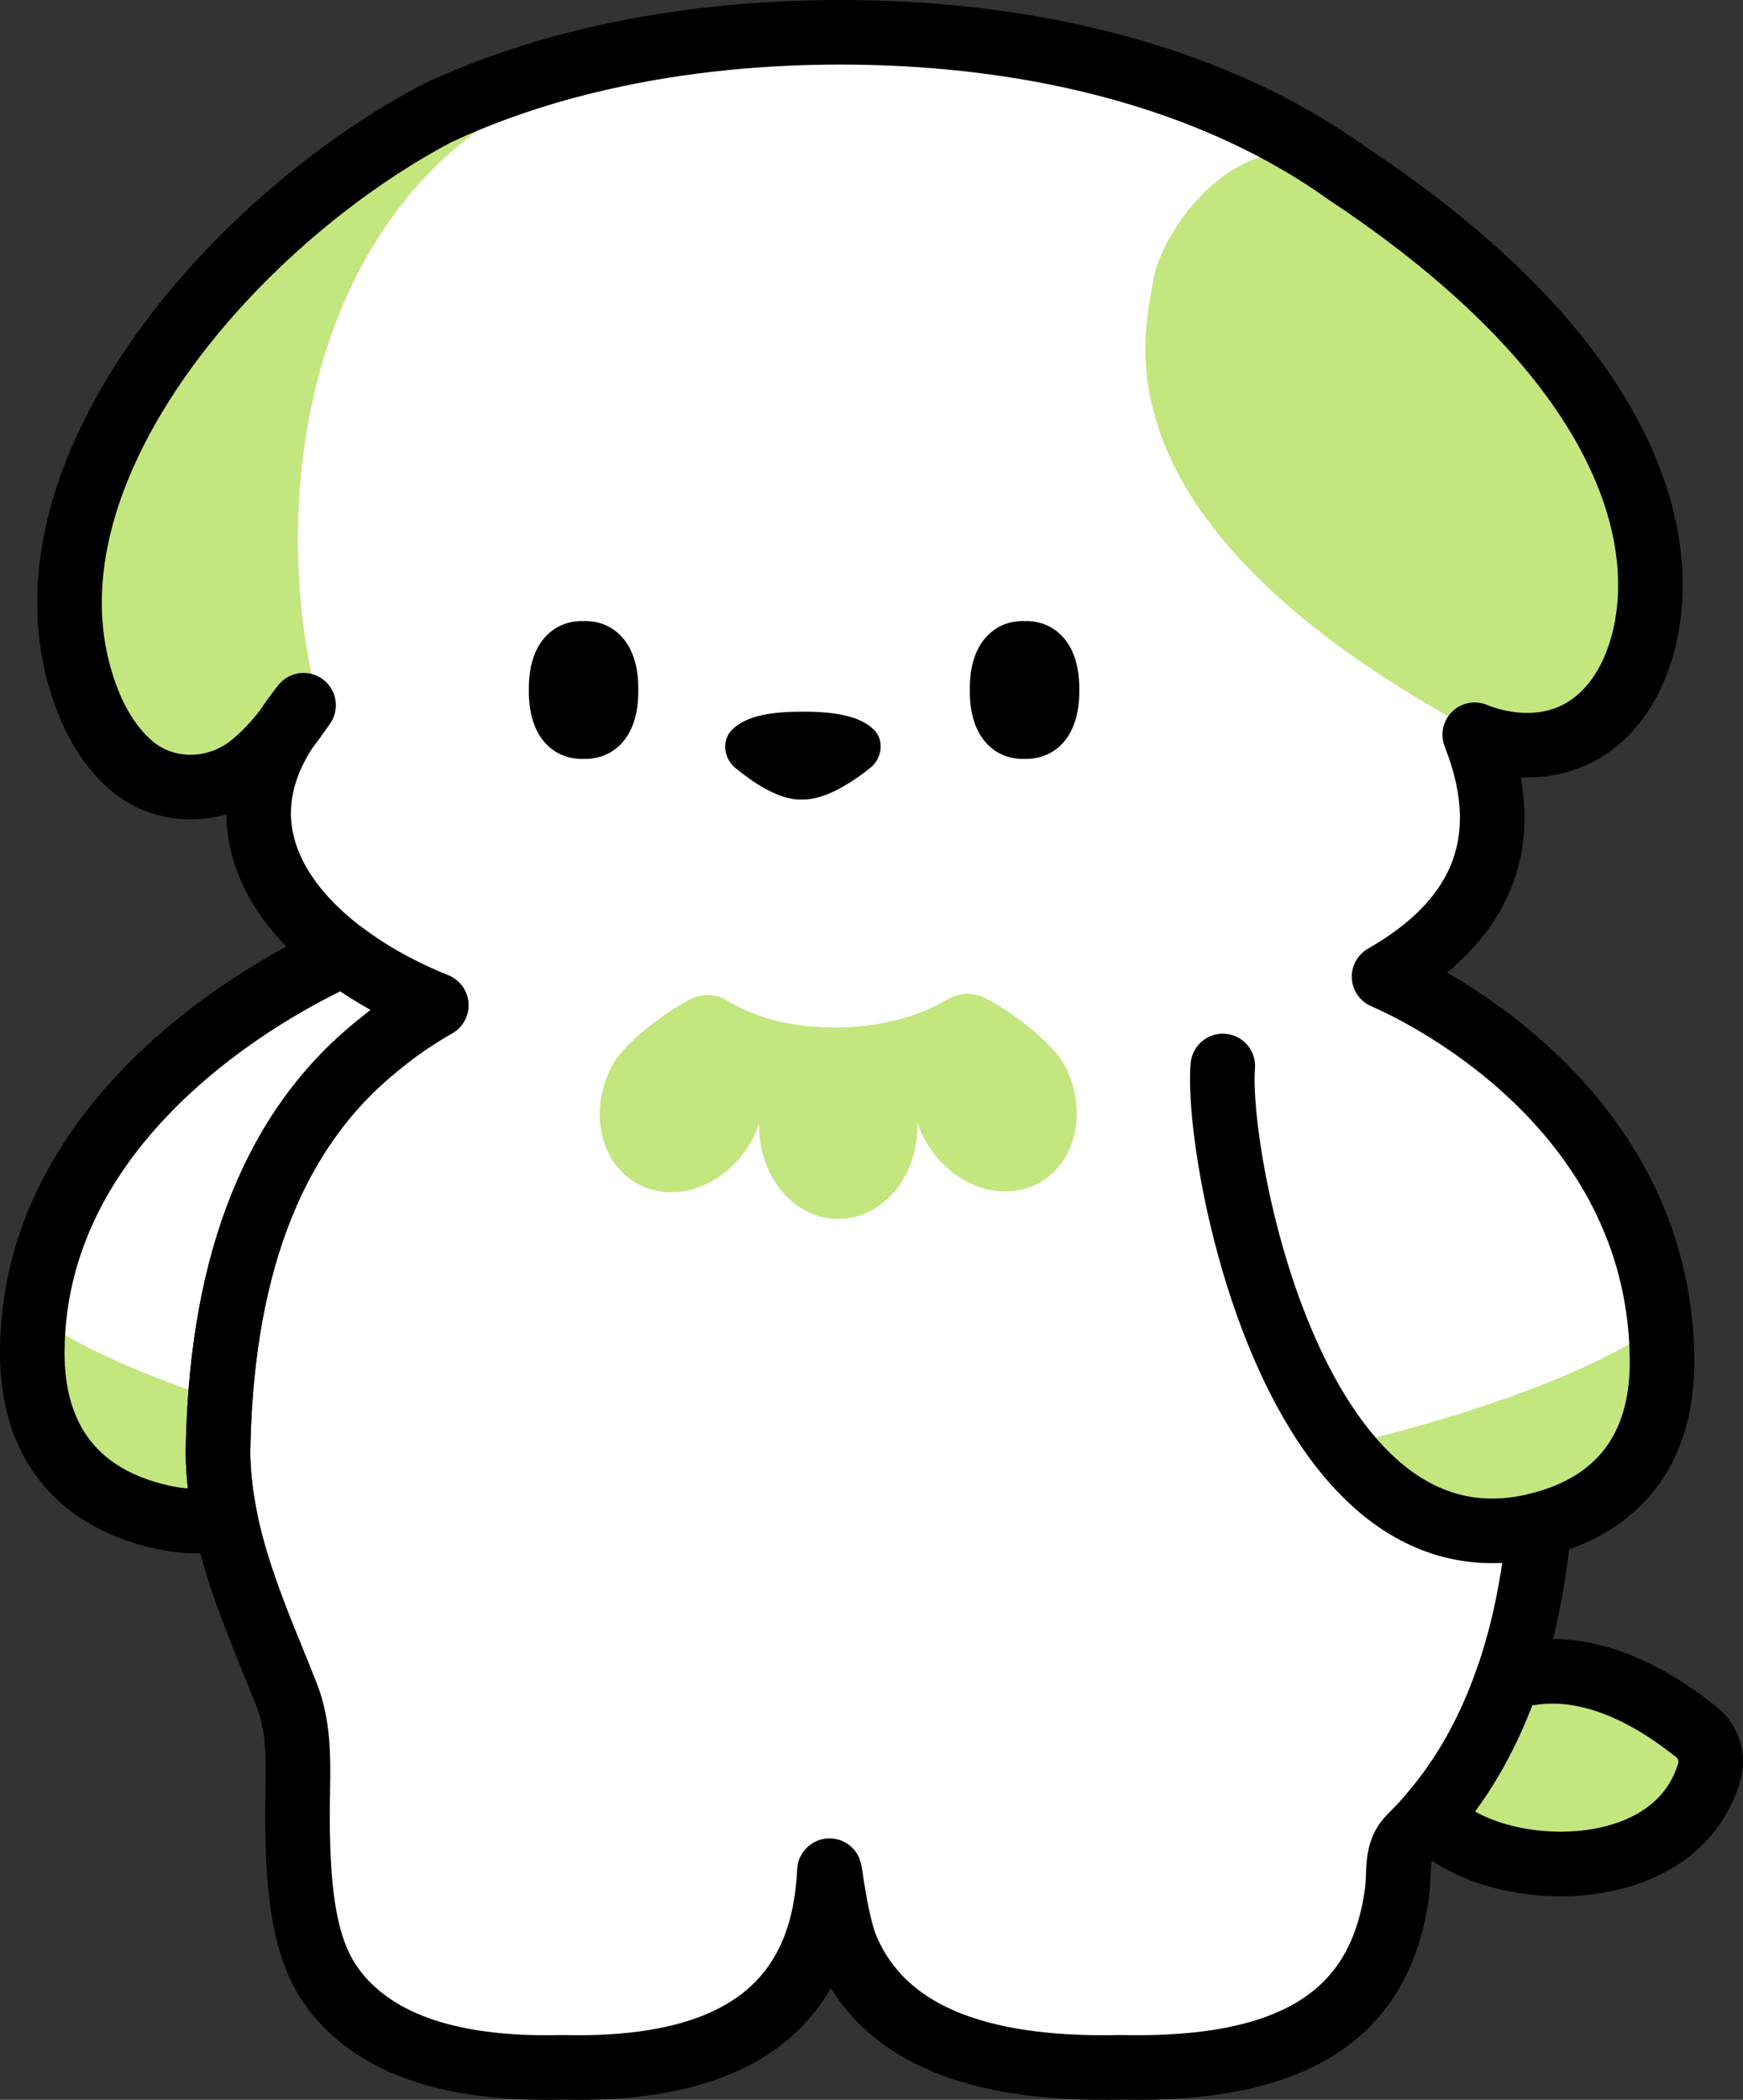
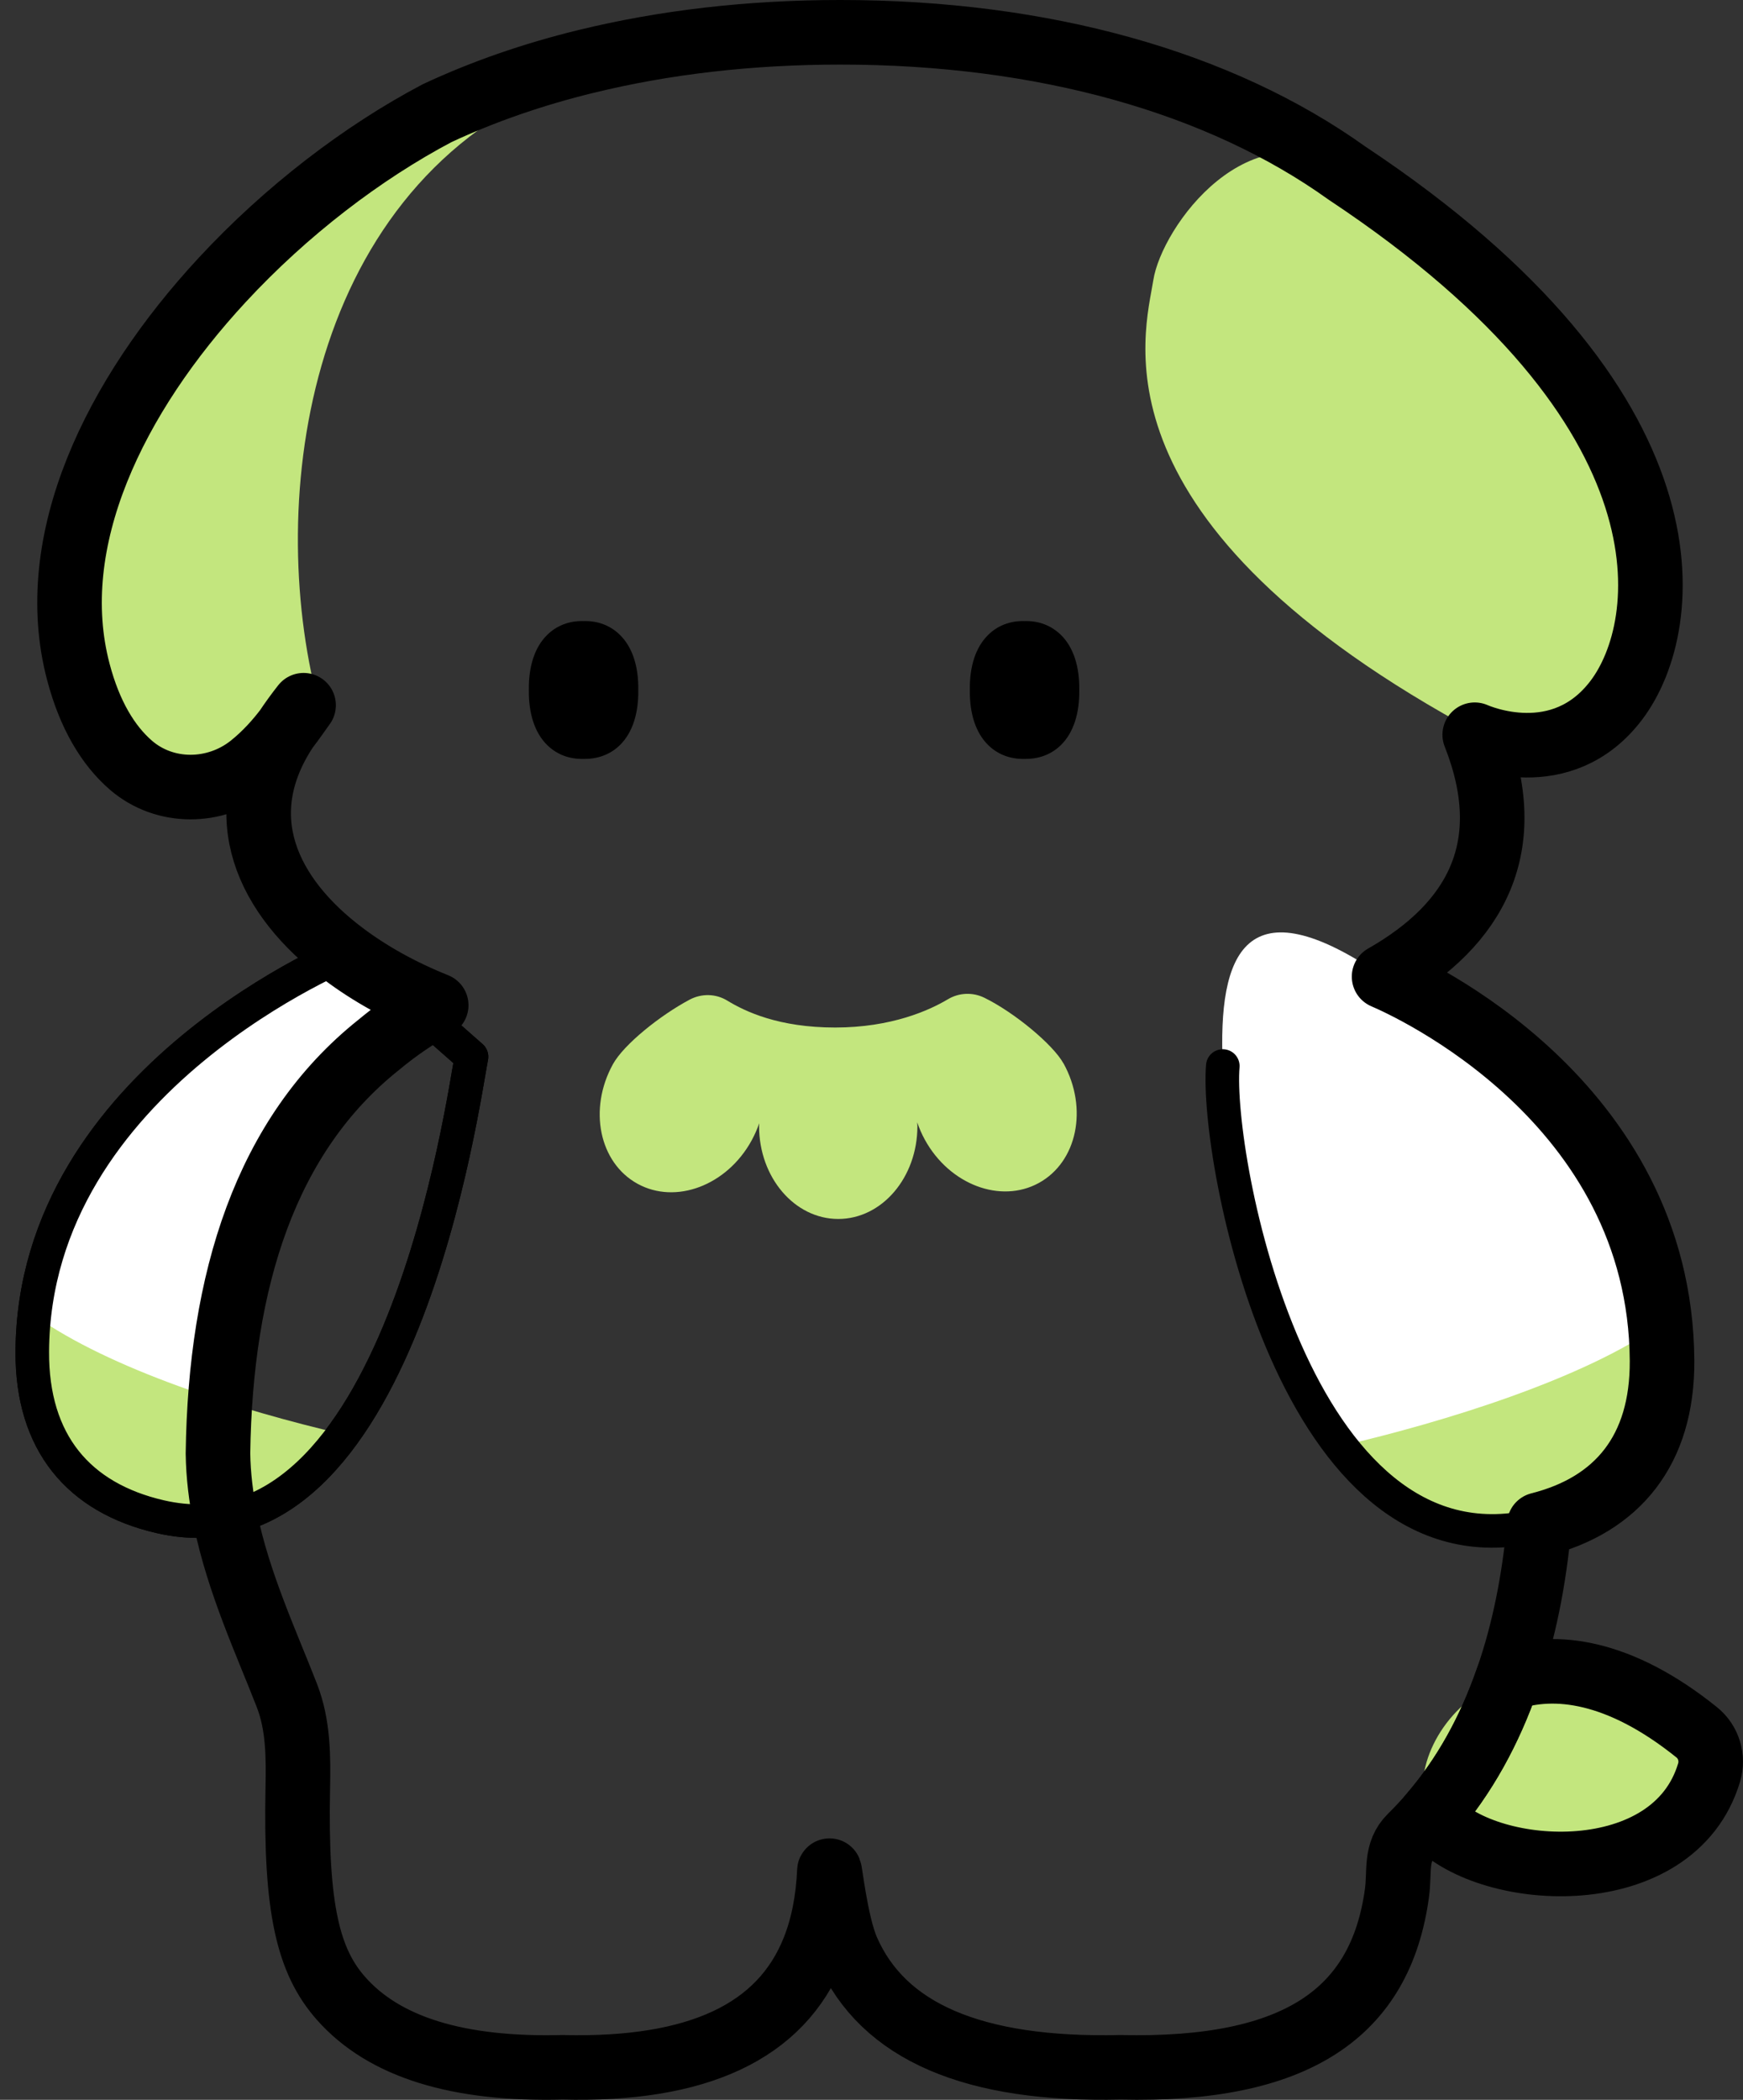
<svg xmlns="http://www.w3.org/2000/svg" id="_レイヤー_2" data-name="レイヤー 2" viewBox="0 0 269.96 325.11">
  <rect x="0" y="0" width="269.96" height="325.11" fill="#333333" stroke="none" />
  <defs>
    <style>
      .cls-1 {
        fill: red;
        stroke-miterlimit: 10;
      }

      .cls-1, .cls-2, .cls-3 {
        stroke: #000;
      }

      .cls-4 {
        fill: #fff;
      }

      .cls-5 {
        fill: #c3e67e;
      }

      .cls-2 {
        stroke-width: 5.2px;
      }

      .cls-2, .cls-3 {
        fill: none;
        stroke-linecap: round;
        stroke-linejoin: round;
      }

      .cls-3 {
        stroke-width: 10px;
      }
    </style>
  </defs>
  <g id="_レイヤー_1-2" data-name="レイヤー 1">
    <g>
      <g>
        <path class="cls-5" d="M262.8,268.22c1.84,1.48,2.59,3.95,1.91,6.22-5.46,18.27-33.85,16.65-42.44,7.52-7.99-8.48,10.15-38.2,40.53-13.74Z" />
-         <path class="cls-2" d="M262.8,268.22c1.84,1.48,2.59,3.95,1.91,6.22-5.46,18.27-33.85,16.65-42.44,7.52-7.99-8.48,10.15-38.2,40.53-13.74Z" />
        <path class="cls-2" d="M54.43,147.22S5.24,166.88,5,209.24c-.08,14.16,7.21,22.67,19.78,25.58,37.19,8.59,47-65.05,48.25-71.21l-18.6-16.39Z" />
        <path class="cls-4" d="M67.56,155.64c-.72.41-1.43.83-2.13,1.27-2.41,1.49-4.67,3.11-6.77,4.86-17.53,13.96-24.53,36.48-24.9,63.26.05,3.44.47,6.81,1.14,10.1-3.12.58-6.49.53-10.12-.31-12.56-2.91-19.86-11.42-19.78-25.58.22-38.43,40.73-58.19,48.24-61.52,2.04,1.53,4.24,2.95,6.58,4.25,2.45,1.36,5.05,2.59,7.74,3.67Z" />
        <path class="cls-5" d="M24.78,234.82c-12.56-2.9-19.86-11.41-19.78-25.58.01-1.92.11-3.78.29-5.59,11.79,8.36,31.67,14.65,47.87,18.41-7.36,9.5-15.6,15.72-28.39,12.76Z" />
        <path class="cls-2" d="M54.43,147.22S5.24,166.88,5,209.24c-.08,14.16,7.21,22.67,19.78,25.58,37.19,8.59,47-65.05,48.25-71.21l-18.6-16.39Z" />
-         <path class="cls-4" d="M250.36,108.4c-8.54,11.3-21.53,5.55-21.95,5.37,8.17,20.66-2.9,33.9-23.35,41.82,3.25,1.85,6.26,3.91,9,6.19,17.53,13.96,24.53,36.48,24.9,63.26-.34,24.39-6.17,45.25-20.44,59.31-2.48,2.44-1.75,5.89-2.22,9.33-2.54,18.53-15.43,27.04-42.78,26.41-22.77.52-36.8-5.5-42.33-18.23-1.79-4.14-2.7-12.96-2.74-12.18-.21,4.57-1.01,8.62-2.41,12.14-5.07,12.76-17.97,18.79-38.93,18.27-16.23.41-27.64-3.13-34.3-10.67-5.07-5.74-7.07-13.81-6.7-32.46.1-4.92.1-9.83-1.68-14.42-4.26-10.96-10.47-23.66-10.67-37.5.37-26.78,7.37-49.3,24.9-63.26,2.71-2.26,5.69-4.3,8.9-6.13-20.32-8.18-35.19-24.69-23.22-42.76,1.14-1.47,2.01-2.78,2.68-3.69-1,1.27-1.89,2.5-2.68,3.69-1.41,1.85-3.24,3.93-5.55,5.76-5.45,4.29-13.29,4.36-18.53-.18-3.54-3.07-6.38-7.81-8.12-14.41-5.37-20.32,5.65-42.77,22.3-60.73,9.85-10.63,21.68-19.69,33.25-25.79,7.1-3.32,14.84-6.01,23.12-8.03h.02c12.09-2.96,25.31-4.5,39.33-4.5,31.41,0,58.8,7.72,78.47,21.81.03.02.06.04.09.06,54.88,36.44,50.32,70.03,41.64,81.52Z" />
        <path class="cls-5" d="M251.14,108.22c-8.54,11.3-21.53,5.55-21.95,5.37h-.01c-61.02-32.7-51.83-62.05-50.55-70.22,1.27-8.15,14.83-27.22,30.78-16.73.03.02.06.04.09.06,54.88,36.44,50.32,70.03,41.64,81.52Z" />
        <path class="cls-5" d="M85.88,13.43c-39.26,16.91-44.87,65.94-36.24,96.65-1.49,2.11-8.96,10.82-19.11,11.75-8.28.76-15.18-5.59-18.4-17.77-5.37-20.32,6.13-42.34,22.3-60.73,9.77-11.12,23.11-23.96,51.45-29.9Z" />
        <g>
          <g>
            <path class="cls-1" d="M90.38,96.66c-2.09-.06-3.92.65-5.29,2.01-1.81,1.78-2.73,4.62-2.68,8.13-.05,3.57.87,6.4,2.68,8.19,1.38,1.36,3.17,2.06,5.29,2.01.06,0,.12,0,.19,0,2.01,0,3.77-.69,5.11-2.01,1.8-1.78,2.73-4.6,2.68-8.16.05-3.56-.88-6.38-2.68-8.16-1.38-1.36-3.18-2.07-5.29-2.01Z" />
            <path class="cls-1" d="M163.97,98.67c-1.38-1.36-3.19-2.07-5.29-2.01-2.1-.06-3.92.65-5.29,2.01-1.81,1.78-2.73,4.62-2.68,8.13-.05,3.57.87,6.4,2.68,8.19,1.38,1.36,3.19,2.06,5.29,2.01.06,0,.12,0,.19,0,2.01,0,3.77-.69,5.11-2.01,1.8-1.78,2.73-4.6,2.68-8.16.05-3.56-.88-6.38-2.68-8.16Z" />
          </g>
          <g>
            <path d="M90.38,96.66c-2.09-.06-3.92.65-5.29,2.01-1.81,1.78-2.73,4.62-2.68,8.13-.05,3.57.87,6.4,2.68,8.19,1.38,1.36,3.17,2.06,5.29,2.01.06,0,.12,0,.19,0,2.01,0,3.77-.69,5.11-2.01,1.8-1.78,2.73-4.6,2.68-8.16.05-3.56-.88-6.38-2.68-8.16-1.38-1.36-3.18-2.07-5.29-2.01Z" />
            <path d="M163.97,98.67c-1.38-1.36-3.19-2.07-5.29-2.01-2.1-.06-3.92.65-5.29,2.01-1.81,1.78-2.73,4.62-2.68,8.13-.05,3.57.87,6.4,2.68,8.19,1.38,1.36,3.19,2.06,5.29,2.01.06,0,.12,0,.19,0,2.01,0,3.77-.69,5.11-2.01,1.8-1.78,2.73-4.6,2.68-8.16.05-3.56-.88-6.38-2.68-8.16Z" />
          </g>
        </g>
-         <path d="M135.48,113.11c-1.91-2.02-5.55-2.95-11.08-2.92-5.65-.04-9.2.87-11.14,2.92-.17.18-.33.41-.47.66-.94,1.71-.42,3.86,1.08,5.11,2.43,2.01,6.52,4.91,10,4.91.15,0,.31,0,.47,0,3.66.03,7.91-2.87,10.44-4.89,1.66-1.33,2.17-3.75.95-5.49-.08-.11-.16-.21-.24-.3Z" />
        <path class="cls-5" d="M164.72,164.66c-1.61-2.93-7.61-7.9-12.26-10.18-1.8-.88-3.91-.8-5.64.23-2.88,1.72-8.75,4.38-17.47,4.38s-13.91-2.46-16.73-4.18c-1.76-1.07-3.95-1.11-5.78-.15-4.58,2.43-10.24,6.96-11.92,10.03-3.82,6.95-2.11,15.23,3.82,18.49,5.93,3.26,13.84.27,17.66-6.68.48-.88.88-1.78,1.19-2.69,0,.15-.02.31-.02.46,0,7.93,5.49,14.36,12.26,14.36s12.26-6.43,12.26-14.36c0-.21-.02-.41-.03-.61.31.92.7,1.82,1.19,2.71,3.82,6.95,11.73,9.94,17.66,6.68,5.93-3.26,7.64-11.54,3.82-18.49Z" />
        <path class="cls-2" d="M250.36,108.4c-8.54,11.3-21.53,5.55-21.95,5.37,8.17,20.66-2.9,33.9-23.35,41.82,3.25,1.85,6.26,3.91,9,6.19,17.53,13.96,24.53,36.48,24.9,63.26-.34,24.39-6.17,45.25-20.44,59.31-2.48,2.44.1,5.59-.37,9.03-2.54,18.53-17.28,27.34-44.63,26.71-22.77.52-36.8-5.5-42.33-18.23-1.79-4.14-2.7-12.96-2.74-12.18-.21,4.57-1.01,8.62-2.41,12.14-5.07,12.76-17.97,18.79-38.93,18.27-16.23.41-27.64-3.13-34.3-10.67-5.07-5.74-7.07-13.81-6.7-32.46.1-4.92.1-9.83-1.68-14.42-4.26-10.96-10.47-23.66-10.67-37.5.37-26.78,7.37-49.3,24.9-63.26,2.71-2.26,5.69-4.3,8.9-6.13-20.32-8.18-35.19-24.69-23.22-42.76,1.14-1.47,2.01-2.78,2.68-3.69-1,1.27-1.89,2.5-2.68,3.69-1.41,1.85-3.24,3.93-5.55,5.76-5.45,4.29-13.29,4.36-18.53-.18-3.54-3.07-6.38-7.81-8.12-14.41-5.37-20.32,5.65-42.77,22.3-60.73,9.85-10.63,21.68-19.69,33.25-25.79,7.1-3.32,14.84-6.01,23.12-8.03h.02c12.09-2.96,25.31-4.5,39.33-4.5,31.41,0,58.8,7.72,78.47,21.81.03.02.06.04.09.06,54.88,36.44,50.32,70.03,41.64,81.52Z" />
        <path class="cls-4" d="M214.07,151.09s43.11,17.23,43.35,59.59c.08,14.16-7.21,22.67-19.78,25.58-37.19,8.59-49.42-57.17-48.25-71.21-.81-17.49,3.49-28.48,24.68-13.96" />
        <path class="cls-5" d="M237.64,236.26c12.56-2.9,19.86-11.41,19.78-25.58-.01-1.92-.11-3.78-.29-5.59-11.79,8.36-33.26,15.03-49.47,18.79,7.36,9.5,17.19,15.34,29.98,12.39Z" />
        <path class="cls-2" d="M214.07,151.09s43.11,17.23,43.35,59.59c.08,14.16-7.21,22.67-19.78,25.58-37.19,8.59-49.42-57.17-48.25-71.21" />
      </g>
      <g>
        <path class="cls-3" d="M264.71,274.44c-5.46,18.27-33.85,16.65-42.44,7.52-.26-.27-.49-.57-.69-.89,5.25-6.06,9.15-13.18,11.91-21.15,7.32-2.55,17.37-1.31,29.31,8.3,1.84,1.48,2.59,3.96,1.91,6.22Z" />
-         <path class="cls-3" d="M67.56,155.64c-.72.41-1.43.83-2.13,1.27-2.41,1.49-4.67,3.11-6.77,4.86-17.53,13.96-24.53,36.48-24.9,63.26.05,3.44.47,6.81,1.14,10.1-3.12.58-6.49.53-10.12-.31-12.56-2.91-19.86-11.42-19.78-25.58.22-38.43,40.73-58.19,48.24-61.52,2.04,1.53,4.24,2.95,6.58,4.25,2.45,1.36,5.05,2.59,7.74,3.67Z" />
        <path class="cls-3" d="M257.42,210.68c.08,13.87-6.93,22.32-19.02,25.38-.78,8.56-2.36,16.56-4.91,23.86-2.76,7.97-6.66,15.09-11.91,21.15-.97,1.13-1.99,2.22-3.06,3.27-2.48,2.44-1.69,5.34-2.16,8.78-2.54,18.53-15.48,27.59-42.83,26.96-22.77.52-36.8-5.5-42.33-18.23-1.79-4.14-2.7-12.96-2.74-12.18-.21,4.57-1.01,8.62-2.41,12.14-5.07,12.76-17.97,18.79-38.93,18.27-16.23.41-27.64-3.13-34.3-10.67-5.07-5.74-7.07-13.81-6.7-32.46.1-4.92.1-9.83-1.68-14.42-3.2-8.23-7.51-17.45-9.54-27.4-.67-3.29-1.09-6.66-1.14-10.1.37-26.78,7.37-49.3,24.9-63.26,2.1-1.75,4.36-3.37,6.77-4.86.7-.44,1.41-.86,2.13-1.27-2.69-1.08-5.29-2.31-7.74-3.67-2.34-1.3-4.54-2.72-6.58-4.25-11.9-8.91-17.77-21.45-8.9-34.84,1.14-1.47,2.01-2.78,2.68-3.69-1,1.27-1.89,2.5-2.68,3.69-1.41,1.85-3.24,3.93-5.55,5.76-5.45,4.29-13.29,4.36-18.53-.18-3.54-3.07-6.38-7.81-8.12-14.41-5.37-20.32,5.65-42.77,22.3-60.73,9.85-10.63,21.68-19.69,33.25-25.79,7.1-3.32,14.84-6.01,23.12-8.03h.02c12.09-2.96,25.31-4.5,39.33-4.5,31.41,0,58.8,7.72,78.47,21.81l.09.06c54.88,36.44,50.32,70.03,41.64,81.52-8.54,11.3-21.53,5.55-21.95,5.37,6.82,17.25.23,29.33-14.04,37.45,3.82,1.63,42.82,19.18,43.05,59.47Z" />
-         <path class="cls-3" d="M189.39,165.05c-1.17,14.04,11.06,79.8,48.25,71.2.26-.06.51-.12.76-.19" />
      </g>
    </g>
  </g>
</svg>